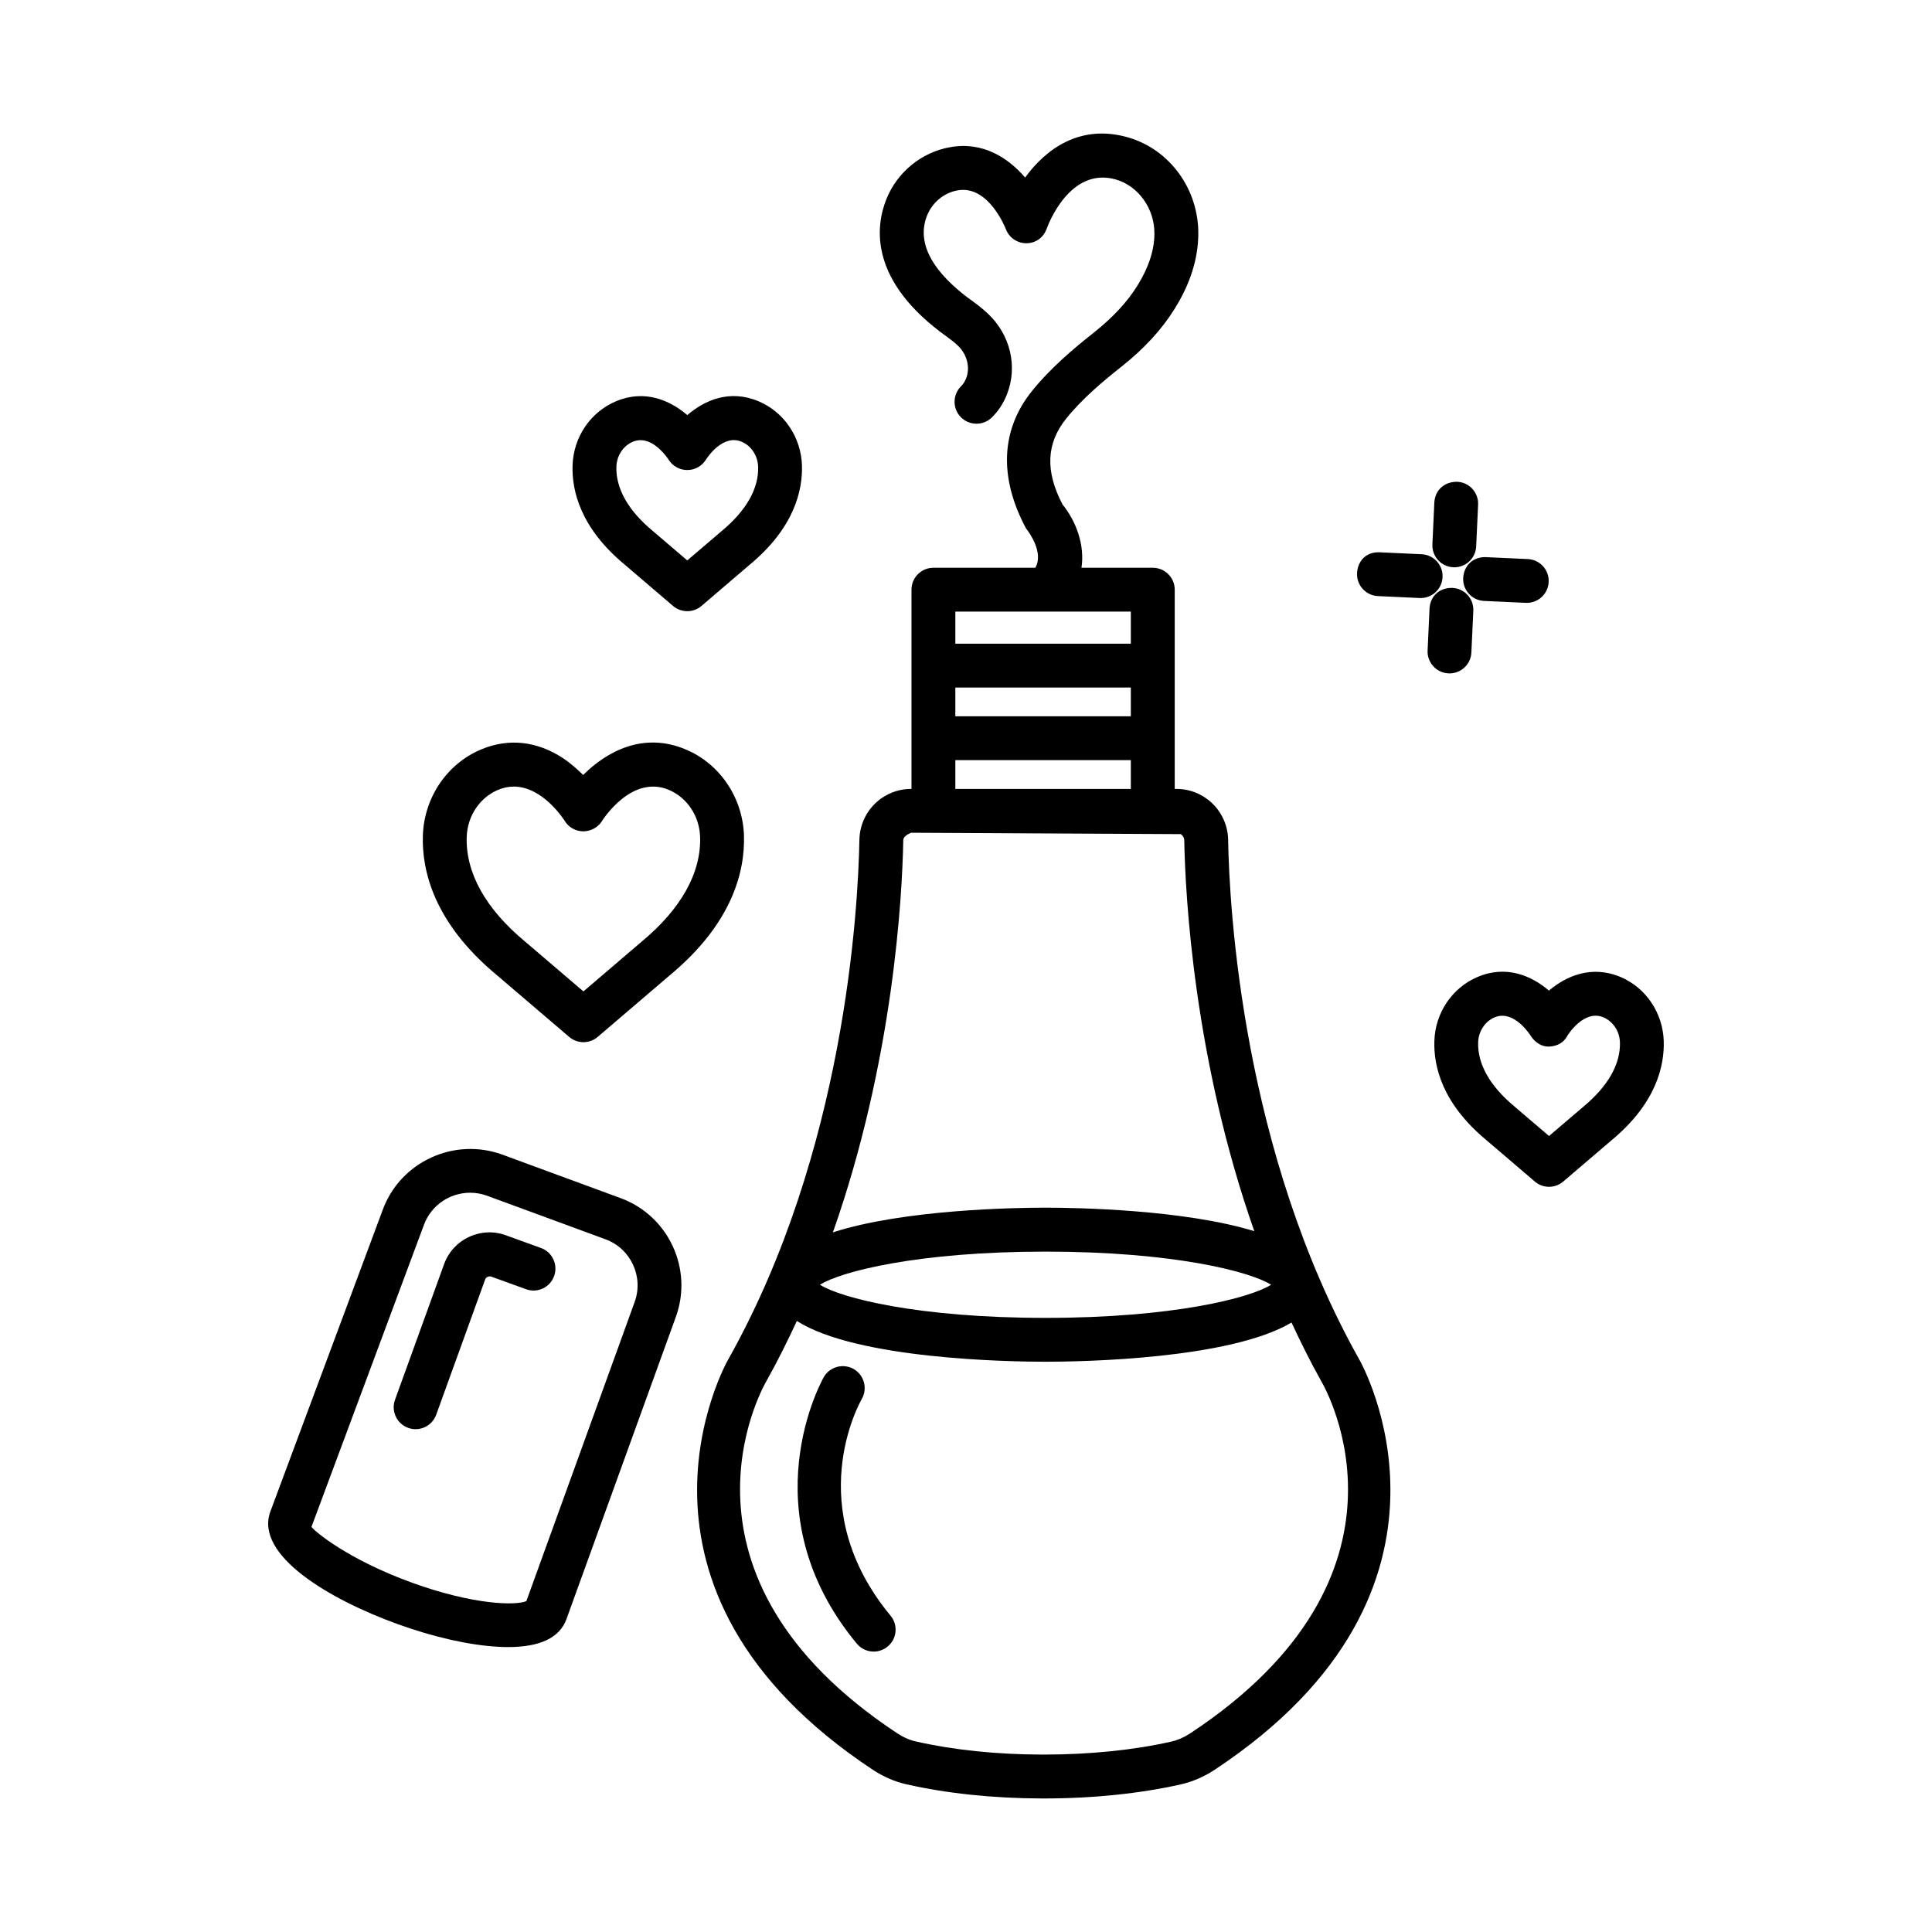
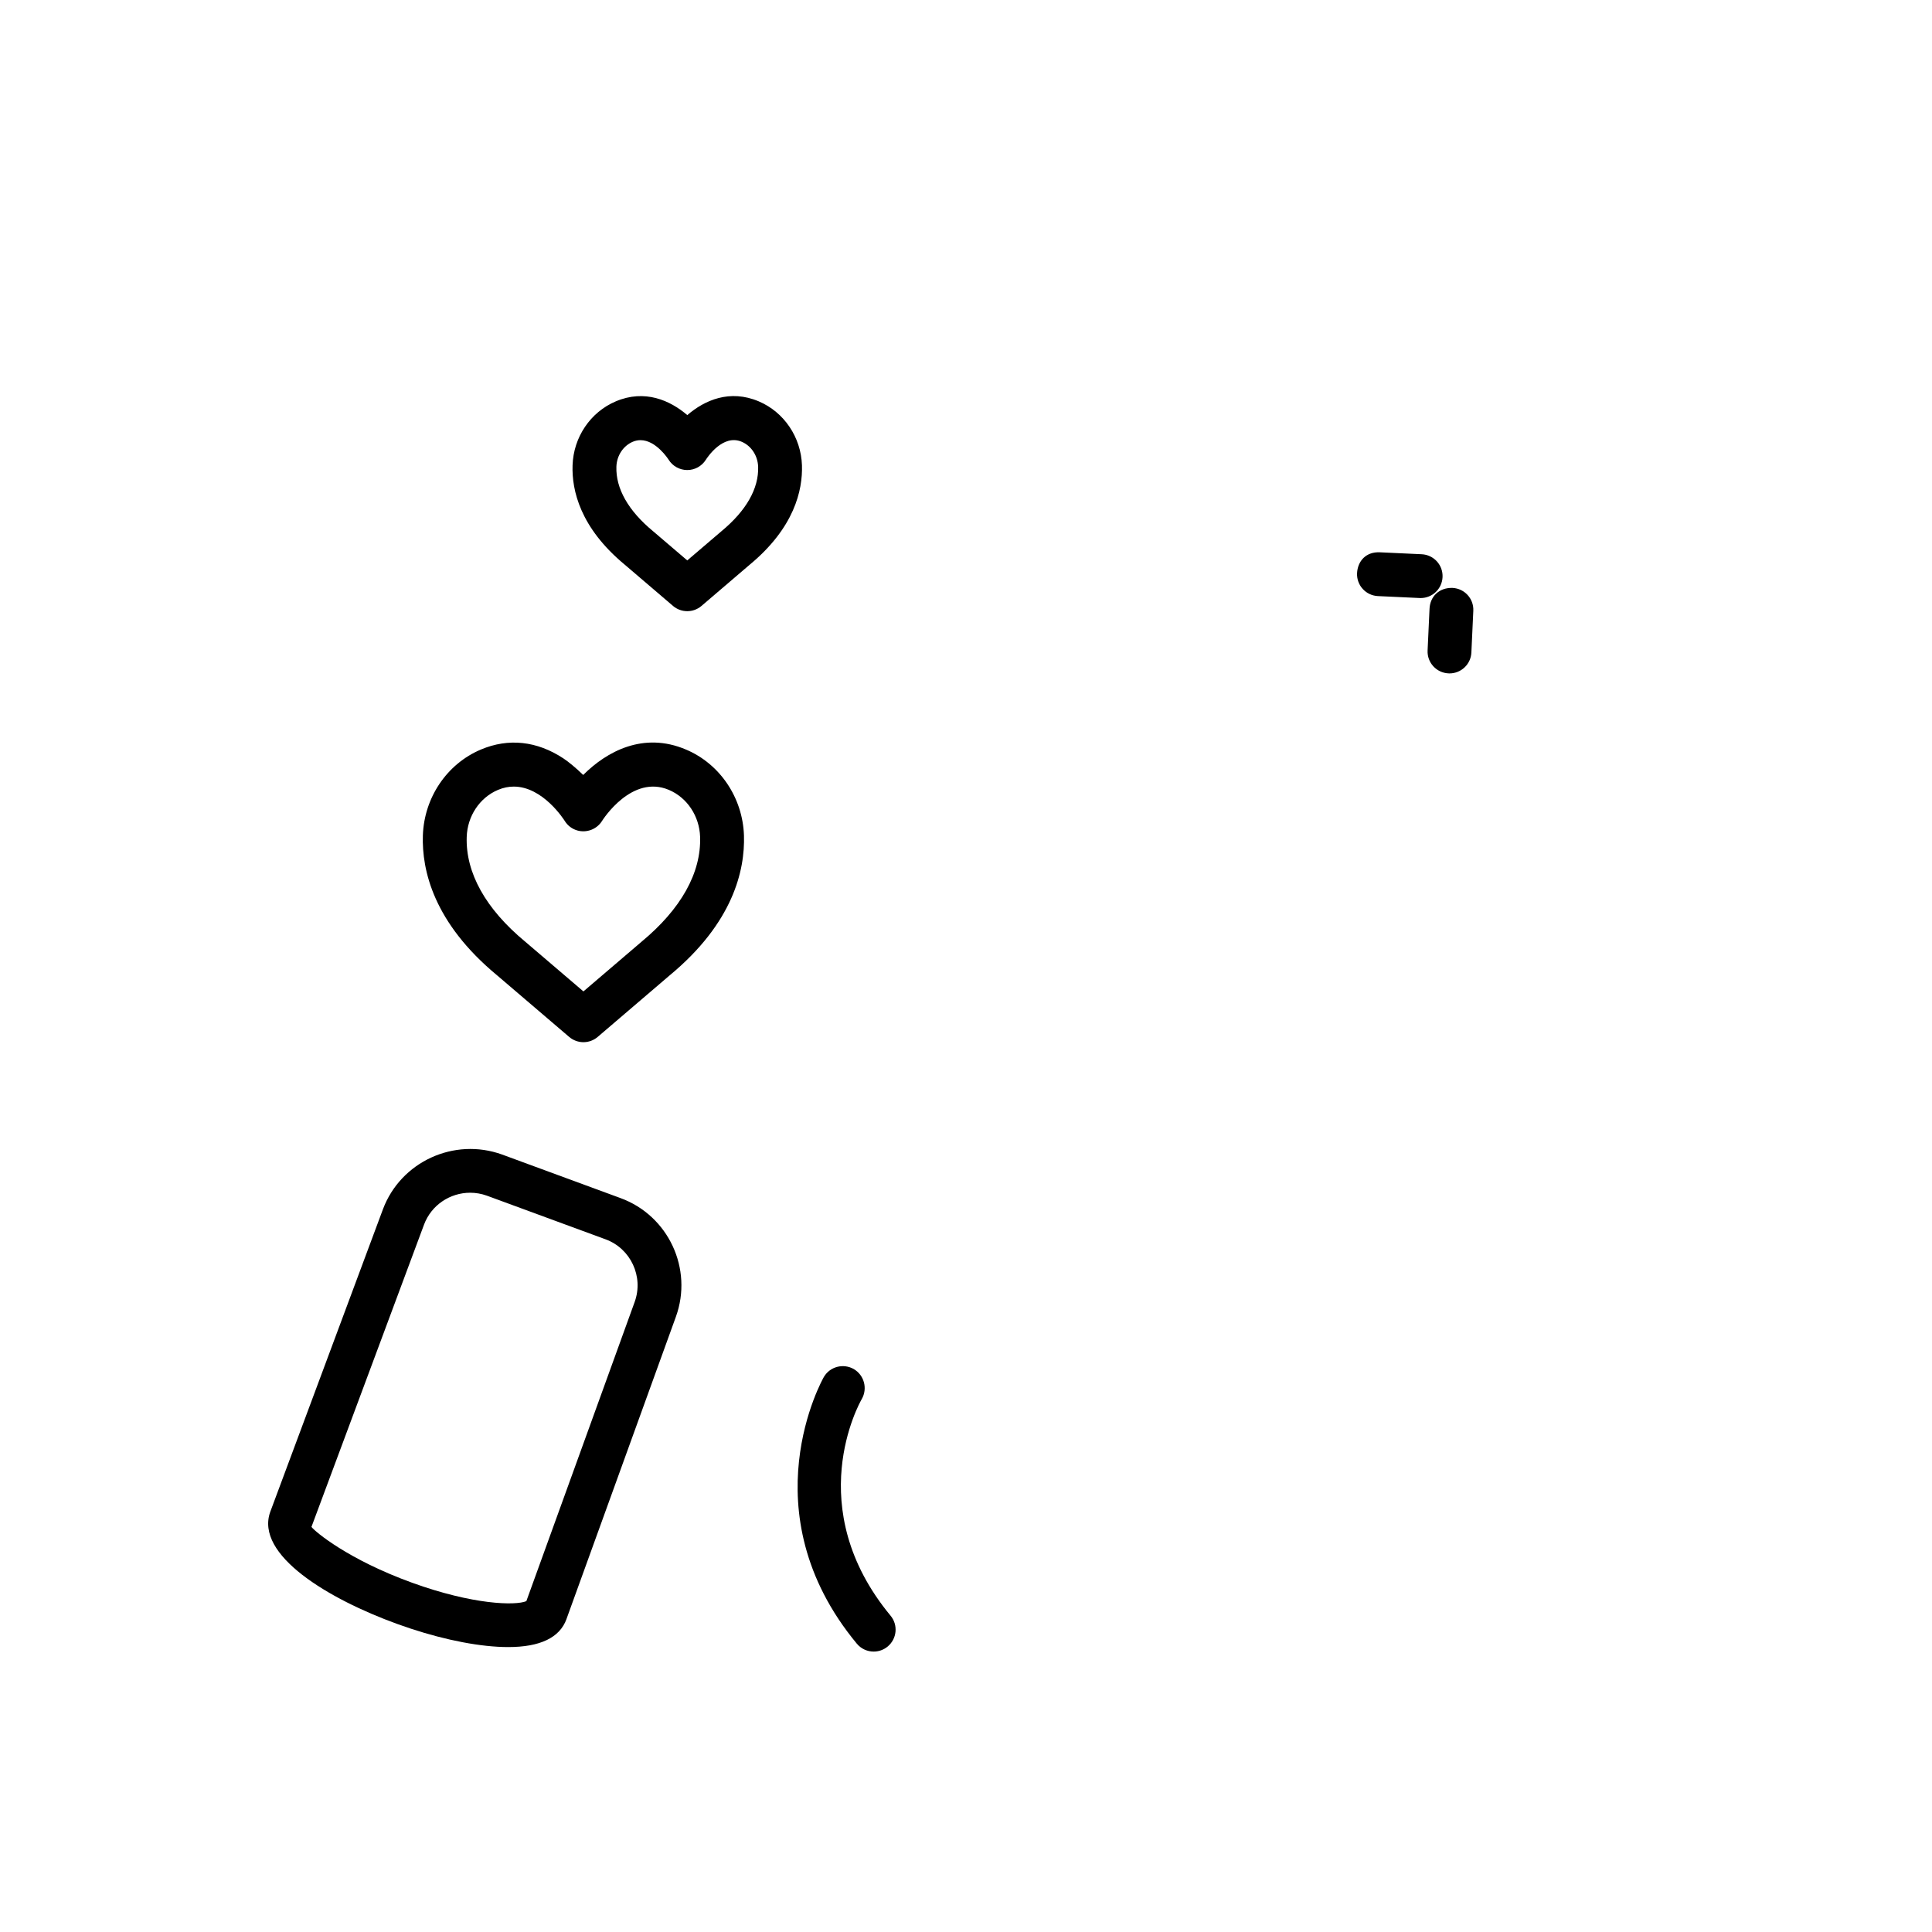
<svg xmlns="http://www.w3.org/2000/svg" fill="#000000" width="800px" height="800px" version="1.1" viewBox="144 144 512 512">
  <g>
-     <path d="m469.47 366.53c-0.086-4.445-2.328-8.598-6-11.078-2.269-1.562-4.938-2.383-7.715-2.383h-0.441v-52.797c0-3.207-2.609-5.809-5.816-5.809h-18.898c0.922-6.008-1.395-12.277-5.019-16.781-4.609-8.75-4.312-16.172 0.922-22.688 4.211-5.269 9.801-9.957 14.738-13.859 6.027-4.789 10.609-9.781 14.027-15.262 4.141-6.609 6.254-13.293 6.297-19.836 0.098-11.914-7.574-22.453-18.668-25.641-12.695-3.617-21.754 3.129-27.23 10.656-4.504-5.246-11.195-9.605-19.863-8.047-7.59 1.32-14.086 6.644-16.953 13.895-2.859 7.258-4.562 21.617 16.156 36.391 1.078 0.766 2.016 1.531 2.824 2.289 2.453 2.312 3.34 5.801 2.207 8.68-0.332 0.844-0.773 1.523-1.34 2.086-2.285 2.262-2.305 5.938-0.051 8.219 1.141 1.148 2.637 1.723 4.137 1.723 1.477 0 2.949-0.559 4.086-1.672 1.723-1.703 3.059-3.758 3.981-6.102 2.902-7.371 0.922-15.766-5.043-21.391-1.164-1.098-2.496-2.191-4.051-3.297-7.488-5.34-15.668-13.605-12.094-22.66 1.391-3.512 4.504-6.086 8.133-6.719 8.234-1.469 12.723 10.156 12.773 10.285 1.141 2.992 4.481 4.488 7.488 3.356 1.707-0.648 2.852-2.031 3.383-3.637 0.008-0.023 0.027-0.035 0.035-0.059 0.242-0.66 6-16.301 18.215-12.832 6 1.723 10.312 7.758 10.242 14.375-0.016 4.383-1.547 9.016-4.512 13.773-2.707 4.34-6.453 8.367-11.406 12.32-5.434 4.297-11.66 9.523-16.598 15.688-8.07 10.078-8.824 22.641-1.516 36.301 0.895 1.129 4.742 6.445 2.484 10.441l-27.02 0.004c-3.207 0-5.809 2.602-5.809 5.809v52.797h-0.094c-2.766 0-5.434 0.824-7.715 2.375-3.668 2.496-5.906 6.641-5.992 11.078-0.34 18.414-3.852 82.777-34.77 137.76-0.355 0.594-34.371 60.711 38.434 108.8 2.789 1.816 5.746 3.094 8.781 3.773 10.66 2.426 23.086 3.731 35.93 3.758h0.48c13.035 0 25.617-1.305 36.383-3.746 3.062-0.695 6.016-1.973 8.824-3.801 72.785-48.074 38.754-108.19 38.457-108.7-30.961-55.066-34.48-119.43-34.805-137.84zm-72.297-60.449h46.508v8.504h-46.508zm0 20.121h46.508v7.625h-46.508zm0 19.242h46.508v7.625h-46.508zm-13.801 21.297c0.016-0.68 0.355-1.312 2.094-2.055l71.465 0.367c0.566 0.383 0.91 1.008 0.91 1.68 0.273 14.77 2.59 58.07 18.559 103.54-18.805-5.762-47.395-6.227-55.324-6.227-8.07 0-37.574 0.473-56.348 6.543 16.047-45.555 18.371-89.047 18.645-103.85zm37.699 108.95c33.805 0 54.23 5.277 59.789 8.781-5.562 3.504-25.988 8.781-59.789 8.781-33.809 0-54.23-5.277-59.781-8.781 5.551-3.504 25.969-8.781 59.781-8.781zm38.355 127.66c-1.59 1.051-3.305 1.801-4.992 2.184-9.941 2.254-21.633 3.445-33.816 3.445h-0.453c-12-0.016-23.547-1.219-33.391-3.461-1.688-0.367-3.363-1.105-4.965-2.156-63.395-41.859-35.98-91.152-34.738-93.297 2.961-5.266 5.602-10.621 8.102-15.996 15.898 10.145 56.246 10.805 65.902 10.805 9.523 0 48.836-0.656 65.184-10.391 2.457 5.266 5.055 10.508 7.953 15.668 1.203 2.074 28.918 51.141-34.785 93.199z" />
    <path d="m372.38 514.76c1.59-2.781 0.645-6.324-2.121-7.945-2.758-1.574-6.305-0.668-7.922 2.086-0.207 0.355-20.285 35.633 8.715 70.672 1.148 1.391 2.809 2.113 4.477 2.113 1.305 0 2.625-0.441 3.703-1.332 2.477-2.055 2.824-5.719 0.773-8.184-23.703-28.645-8.297-56.262-7.625-57.41z" />
    <path d="m308.48 461.52-31.434-11.562c-12.711-4.582-26.859 1.902-31.574 14.539l-29.848 80.145c-4.137 11.461 15.531 23.164 33.633 29.719 9.531 3.461 18.988 5.602 26.605 6.043 0.973 0.059 1.906 0.086 2.809 0.086 8.477 0 13.676-2.496 15.461-7.434v-0.016l28.988-80.09c4.59-12.691-1.98-26.789-14.641-31.43zm3.719 27.492-28.711 79.309c-2.906 1.219-14.137 0.965-30.27-4.879-16.965-6.141-25.789-13.574-26.676-14.797l29.824-80.09c1.945-5.234 6.938-8.469 12.227-8.469 1.48 0 2.988 0.254 4.445 0.781l31.434 11.562c6.676 2.441 10.145 9.887 7.727 16.582z" />
-     <path d="m287.36 474.73-9.285-3.363c-3.219-1.18-6.703-1.008-9.793 0.441-3.102 1.445-5.449 4.016-6.609 7.25l-12.992 35.902c-1.094 3.008 0.469 6.34 3.481 7.434 0.652 0.242 1.32 0.355 1.98 0.355 2.375 0 4.609-1.477 5.461-3.844l12.992-35.902c0.191-0.523 1-0.879 1.523-0.711l9.285 3.363c3.008 1.105 6.356-0.453 7.441-3.488 1.09-3.012-0.469-6.344-3.484-7.438z" />
    <path d="m325.79 342.64c-11.285-4.809-21.027 0.52-27.234 6.731-1.973-1.922-3.981-3.547-5.234-4.375-7.016-4.637-14.574-5.453-21.895-2.356-9.008 3.809-15.035 12.754-15.363 22.773-0.297 9.219 2.859 23.129 19.633 37.031l19.145 16.355c1.086 0.922 2.434 1.391 3.773 1.391 1.348 0 2.688-0.469 3.773-1.391l19.094-16.328c16.797-13.902 19.965-27.824 19.676-37.059-0.336-10.027-6.363-18.973-15.367-22.773zm-11.785 50.938-15.391 13.156-15.398-13.156c-0.023-0.023-0.043-0.035-0.07-0.059-10.426-8.633-15.773-18.223-15.461-27.723 0.176-5.519 3.426-10.406 8.277-12.461 1.453-0.617 2.852-0.879 4.191-0.879 7.688 0 13.242 8.676 13.512 9.105 0.738 1.199 1.906 2.113 3.332 2.523 2.453 0.695 5.133-0.297 6.523-2.484 0.32-0.52 7.957-12.414 17.746-8.27 4.836 2.051 8.086 6.941 8.27 12.453 0.305 9.523-5.043 19.113-15.531 27.793z" />
    <path d="m309.56 293.64 12.797 10.938c1.086 0.93 2.434 1.391 3.773 1.391s2.688-0.461 3.773-1.391l12.758-10.91c11.844-9.801 14.078-19.738 13.867-26.348-0.246-7.461-4.746-14.113-11.445-16.953-7.676-3.262-14.332-0.328-18.945 3.641-4.555-3.91-11.27-6.906-18.949-3.641-6.723 2.844-11.215 9.496-11.453 16.957-0.223 6.598 2.004 16.523 13.824 26.316zm2.148-32.574c0.695-0.293 1.375-0.418 2.035-0.418 4.098 0 7.297 4.949 7.441 5.164 1.051 1.703 2.902 2.738 4.902 2.754h0.051c1.98 0 3.828-1.016 4.894-2.688 0.453-0.715 4.555-6.914 9.52-4.809 2.555 1.086 4.262 3.688 4.363 6.633 0.184 5.754-3.148 11.641-9.723 17.078l-9.059 7.738-9.059-7.738c-0.023-0.023-0.043-0.035-0.07-0.059-6.504-5.383-9.836-11.27-9.652-17.023 0.086-2.945 1.801-5.551 4.356-6.633z" />
-     <path d="m529.13 294.33c0.098 0.008 0.184 0.008 0.27 0.008 3.094 0 5.66-2.426 5.801-5.539l0.512-11.051c0.156-3.207-2.328-5.922-5.531-6.07-3.547-0.035-5.914 2.332-6.07 5.531l-0.512 11.051c-0.156 3.207 2.328 5.922 5.531 6.07z" />
    <path d="m528.13 322.46c3.094 0 5.66-2.426 5.801-5.539l0.512-11.051c0.156-3.207-2.328-5.922-5.531-6.07-3.59-0.094-5.93 2.34-6.07 5.531l-0.512 11.051c-0.156 3.207 2.328 5.922 5.531 6.07 0.098 0.008 0.184 0.008 0.27 0.008z" />
-     <path d="m531.76 297.19c-0.141 3.207 2.328 5.922 5.531 6.062l11.051 0.504c0.098 0.008 0.184 0.008 0.27 0.008 3.094 0 5.66-2.426 5.801-5.547 0.141-3.207-2.328-5.922-5.531-6.062l-11.051-0.504c-3.516-0.148-5.914 2.34-6.07 5.539z" />
    <path d="m526.29 296.95c0.156-3.207-2.328-5.922-5.531-6.07l-11.051-0.512c-3.715-0.191-5.914 2.332-6.07 5.531-0.156 3.207 2.328 5.922 5.531 6.07l11.051 0.512c0.098 0.008 0.184 0.008 0.27 0.008 3.09 0 5.656-2.426 5.801-5.539z" />
-     <path d="m573.46 402.91c-7.746-3.254-14.496-0.184-18.98 3.609-4.555-3.914-11.293-6.871-18.922-3.609-6.723 2.844-11.207 9.512-11.434 16.953-0.227 6.598 1.984 16.512 13.816 26.312l12.797 10.938c1.078 0.938 2.426 1.402 3.773 1.402s2.68-0.469 3.773-1.402l12.766-10.91c11.832-9.789 14.07-19.719 13.859-26.34-0.246-7.457-4.742-14.117-11.449-16.953zm-9.887 34.41-9.066 7.731-9.051-7.731c-0.016-0.027-0.043-0.043-0.07-0.07-6.512-5.375-9.844-11.262-9.66-17.023 0.098-2.938 1.801-5.531 4.367-6.625 0.695-0.293 1.375-0.418 2.027-0.418 4.098 0 7.305 4.957 7.434 5.172 1.121 1.785 2.922 3.121 5.078 2.992 2.102-0.098 3.859-1.094 4.809-2.981 0.184-0.285 4.398-6.902 9.477-4.766 2.566 1.094 4.285 3.688 4.383 6.641 0.172 5.746-3.16 11.633-9.727 17.078z" />
  </g>
</svg>